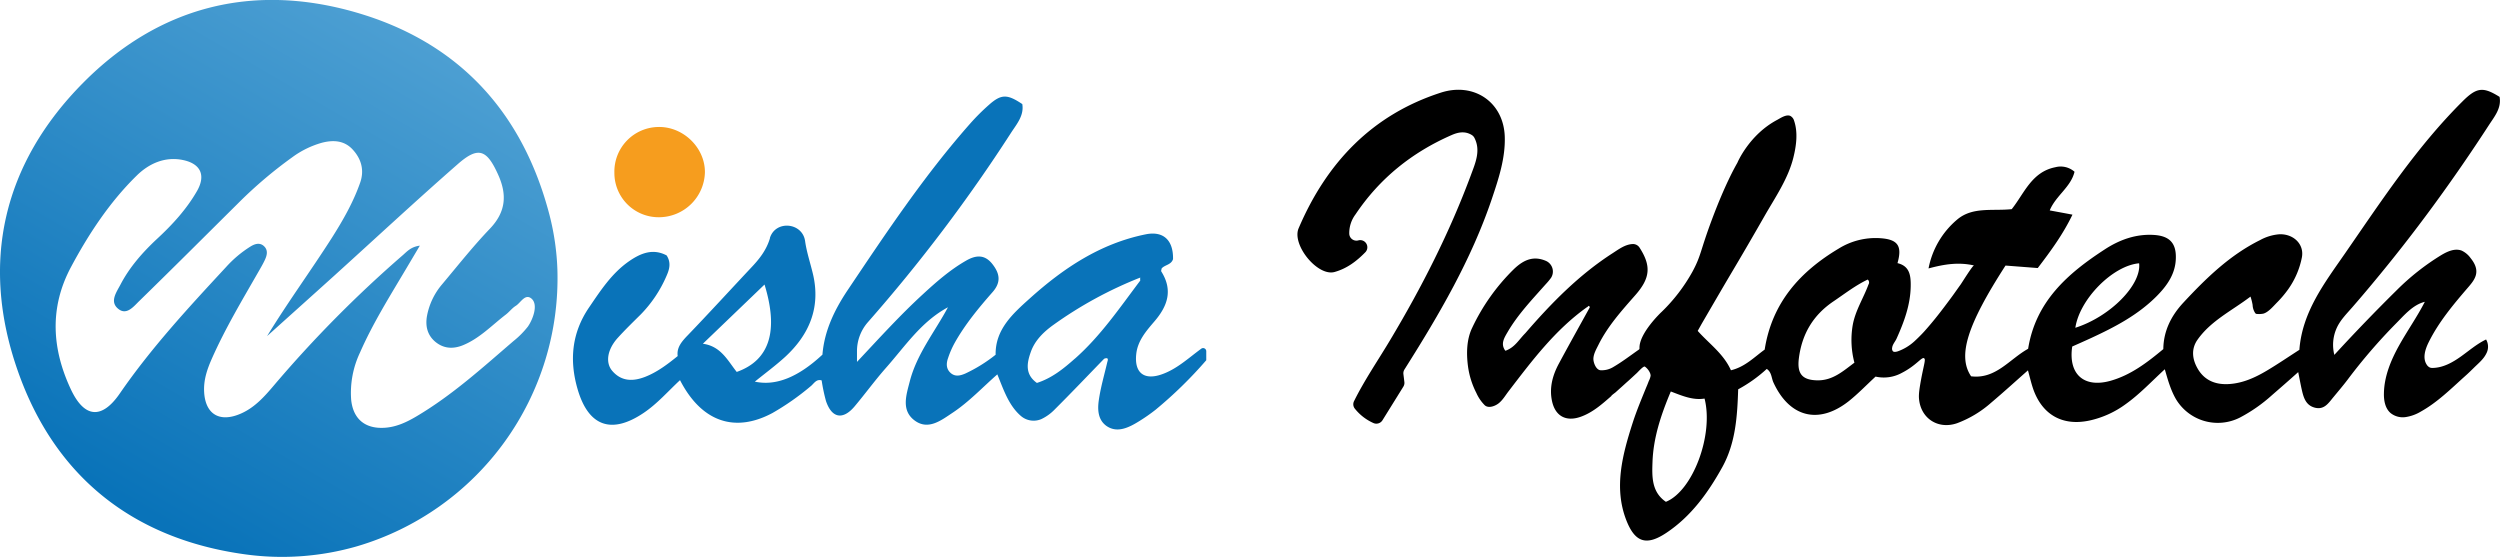
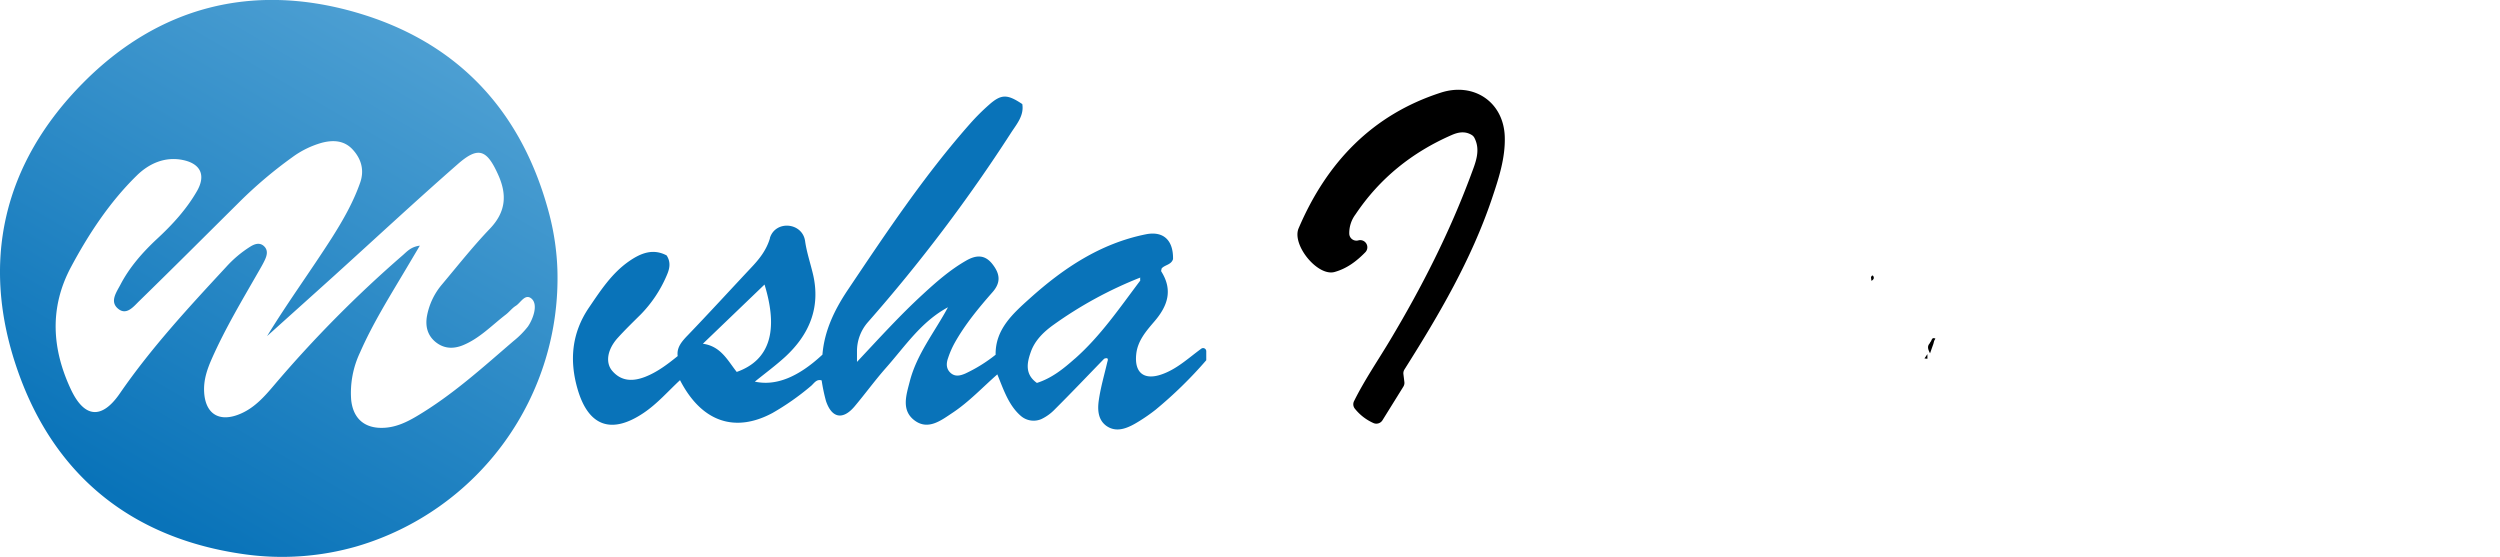
<svg xmlns="http://www.w3.org/2000/svg" id="Layer_1" data-name="Layer 1" viewBox="0 0 1008.24 224.61">
  <defs>
    <style>.cls-1{fill:#0973b9;}.cls-2{fill:#f69d1e;}.cls-3{fill:#b3cee8;}.cls-4{fill:url(#linear-gradient);}</style>
    <linearGradient id="linear-gradient" x1="318.18" y1="365.42" x2="204.72" y2="560.03" gradientUnits="userSpaceOnUse">
      <stop offset="0" stop-color="#4ea0d3" />
      <stop offset="1" stop-color="#0973b9" />
    </linearGradient>
  </defs>
  <path class="cls-1" d="M631.18,494.66c-5.27,3.87-9.87,8.23-15.91,10.32-7.14,2.49-11.07-.64-10.27-8.16.56-5.37,4-9.3,7.22-13.07,5.46-6.31,7.65-12.68,2.89-20.27-.16-.24.08-.75.13-1.21,1.26-1.49,3.85-1.41,4.6-3.77.14-7.59-3.85-11.44-11-10-18.27,3.69-33.14,13.61-46.72,25.81-7,6.28-14,12.59-13.83,22.75A60.77,60.77,0,0,1,536,504.68c-1.93.81-3.93,1.34-5.75-.18-2-1.69-1.9-4-1.12-6.15a35.93,35.93,0,0,1,2.67-6.1c4.17-7.43,9.6-14,15.22-20.4,3.53-4,3-7.46,0-11.31-3.19-4.1-6.82-3.64-10.73-1.37-6.36,3.66-11.84,8.45-17.22,13.4-9.2,8.42-17.57,17.67-26.69,27.38v-4.36a17.7,17.7,0,0,1,4.42-11.68l.05-.06a643.53,643.53,0,0,0,57.76-76.45c2.25-3.45,5.19-6.82,4.44-11.42-6.1-4.09-8.5-4.09-13.5.35a86.47,86.47,0,0,0-7.31,7.27c-18.61,21-34.06,44.23-49.63,67.42-5.35,8-9.41,16.47-10.16,26-9.79,9.12-18.82,12.73-27.27,10.89,4.17-3.37,8.34-6.45,12.16-9.92,9.79-9,14.39-19.9,11.34-33.22-1.07-4.57-2.59-9-3.23-13.55-1.07-7.52-11.88-8.53-14.18-1.29a1.05,1.05,0,0,1,0,.19c-1.5,4.95-4.39,8.48-7.73,12-8.45,9-16.77,18.11-25.32,27-2.46,2.54-4.63,5-4.15,8.48-4.28,3.47-8.34,6.5-13.1,8.37-4.92,1.92-9.63,1.9-13.32-2.43-2.81-3.32-1.95-8.56,2.14-13.16,3-3.32,6.2-6.42,9.36-9.55a51,51,0,0,0,10.4-15.53c1.18-2.65,1.95-5.33.06-8.29-5.51-2.92-10.43-.91-15.09,2.3-7,4.84-11.52,11.81-16.2,18.69-7,10.27-8,21.36-4.6,33,4.38,15,13.66,18.24,26.58,9.55,5.51-3.69,9.84-8.72,14.71-13.24,8.61,16.74,22,21.42,37.25,13.27a103,103,0,0,0,15.4-10.78c1.31-1,2.27-3.08,4.47-2.38a71.08,71.08,0,0,0,1.74,8.29c2.32,6.93,6.79,7.78,11.49,2.25,4.31-5.11,8.24-10.54,12.65-15.54,7.76-8.75,14.26-18.72,25.06-24.5-5.3,9.92-12.6,18.86-15.43,30-1.39,5.4-3.5,11.6,2,15.67s10.75-.11,15.42-3.21c6.53-4.36,11.9-10.11,17.92-15.4,2.52,6.2,4.57,12.46,9.39,16.68a7.88,7.88,0,0,0,8.34,1.37,18.51,18.51,0,0,0,5.51-4c6.71-6.68,13.24-13.56,19.84-20.35,1.37-.53,1.77-.11,1.29,1.26-1.18,5.11-2.68,10.16-3.43,15.35-.56,3.77-.45,8,3.1,10.51,4.42,3.07,9.28.48,13.27-2a72.06,72.06,0,0,0,6.47-4.52,169.86,169.86,0,0,0,20.48-20v-3.67A1.27,1.27,0,0,0,631.18,494.66ZM443.88,504c-3.63-4.55-6.36-10.38-13.66-11.37l24.87-23.88C460.76,487.2,457.34,499.23,443.88,504Zm136.36-5.35c-4.52,4-9.2,7.83-15.3,9.79-4.86-3.45-4.06-8-2.48-12.44,1.65-4.73,5.21-8.16,9.17-11a162.27,162.27,0,0,1,35-19.06,3.46,3.46,0,0,0,0,1.2C598.37,478.08,590.64,489.5,580.24,498.67Z" transform="translate(-146.76 -354)" />
-   <path class="cls-2" d="M394.54,423.71a18,18,0,0,1,17.71-18.5c10.06-.21,18.86,8.35,18.8,18.28a18.59,18.59,0,0,1-18.29,18.12A17.85,17.85,0,0,1,394.54,423.71Z" transform="translate(-146.76 -354)" />
-   <path d="M1095.46,477.89q4.05-4.65,8-9.41,12.75-15.28,24.54-31.37t22.52-32.65c2.22-3.42,5.13-6.82,4.31-11.39-6.61-4.12-9.2-3.93-14.95,1.82-18.48,18.39-32.68,40.08-47.42,61.37-8.26,11.92-17.22,23.56-18.37,38.82-4.49,2.89-8.66,5.73-13,8.32-4.71,2.81-9.68,5.11-15.27,5.48-5.19.35-9.68-1.23-12.52-5.83-2.38-3.87-3-8.15-.32-12,5.43-7.73,13.83-11.69,21.4-17.44a22.92,22.92,0,0,1,.85,3.37,6.38,6.38,0,0,0,1,3.21.83.83,0,0,0,.4.35.9.9,0,0,0,.46.08,8.87,8.87,0,0,0,2.46-.13c2-.54,4-2.94,5.42-4.39a43.72,43.72,0,0,0,4.58-5.4,33.18,33.18,0,0,0,5.56-12.94c1-5.46-3.66-9.63-9.33-9.26a19.28,19.28,0,0,0-7.49,2.3c-12.22,6.05-21.77,15.35-30.91,25.17-5,5.35-8.08,11.52-8.16,18.82-6.6,5.49-13.18,10.51-21.39,12.81-10.62,2.94-17-2.67-15.35-13.85,2.48-1.1,5.08-2.25,7.62-3.42,9.6-4.44,18.91-9.31,26.45-16.9,4.19-4.23,7.59-9,7.72-15.3.17-6-2.48-8.9-8.58-9.36-7.41-.53-14.09,1.9-20.08,5.81-14.92,9.68-27.87,21-30.91,40.08-7.55,4.2-13.08,12.35-23,11.1-5.56-8.21-1.55-20.75,13.88-44.66l13,1c5.26-6.88,10.21-13.64,14-21.53-3.26-.62-6.15-1.15-9.17-1.71,2.43-5.94,8.53-9.39,10-15.59a8.48,8.48,0,0,0-7.78-1.82c-9.55,1.9-12.55,10.67-17.55,16.9-7.72.83-15.77-1.07-22,4.2a34.12,34.12,0,0,0-11.55,19.71c6.69-1.8,12.19-2.57,18.34-1.21-.58,0-4.89,7-5.42,7.73-2.84,3.93-2.14,3.13-6.5,8.91-2.38,3.15-4.92,6.39-8.16,10,0,0-1.55,1.74-4,4a19.87,19.87,0,0,1-6.65,4c-.67.21-1.58.4-2-.06a1.67,1.67,0,0,1-.29-1.33c.16-1.47,1.28-2.54,1.84-3.85,3-6.69,5.51-13.46,5.65-20.89.08-4.3-.32-8.24-5.33-9.44,2-7,.08-9.57-6.87-10.05a28.22,28.22,0,0,0-16.82,4.17c-15.59,9.3-26.93,21.82-29.87,40.75-4.17,3-7.94,7-13.61,8.34-3-6.71-8.82-10.72-13.4-15.88l1.58-2.83c3.74-6.42,7.46-12.84,11.23-19.23q7.14-12,14.09-24.18c4.34-7.59,9.58-15.13,11.69-23.69,1.18-4.78,1.9-10.11.27-14.87a3.15,3.15,0,0,0-1.55-1.92c-1.61-.67-3.83.83-5.19,1.58-11.39,6-16.13,17.32-16.13,17.35-1.09,1.9-5,8.88-10.13,22.54-4.92,13.08-4.39,14.74-8,21.4a69.13,69.13,0,0,1-12.46,16.23c-.14.11-9.07,8.58-8.88,14.57a.84.84,0,0,1-.06.38.92.92,0,0,1-.26.26c-3.37,2.36-6.64,4.87-10.17,6.93a8.89,8.89,0,0,1-5.32,1.34c-1.79-.24-2.83-3.18-2.78-4.68.08-2,1.23-3.91,2.11-5.7,3.75-7.49,9.31-13.66,14.79-19.89,6-6.82,6.53-11.72,1.71-19.18a3.17,3.17,0,0,0-2.8-1.44c-3,.16-5.43,2-8,3.66-13.61,8.75-24.76,20.14-35.25,32.28-2.64,2.65-4.12,5.56-7.75,7a.41.41,0,0,1-.3.06.42.42,0,0,1-.18-.19c-1.72-2.57-.38-4.84,1-7.19,4.19-7.22,9.94-13.21,15.45-19.42a23.91,23.91,0,0,0,2.17-2.62,4.69,4.69,0,0,0-2.11-6.79c-4.55-1.93-8.51-.94-13,3.42a82.1,82.1,0,0,0-16.76,23.64c-2.25,4.71-2.3,10.32-1.69,15.19a33.15,33.15,0,0,0,3.4,11,16.42,16.42,0,0,0,3.42,5c1.52,1.33,4.12.32,5.51-.75,1.63-1.26,2.7-3.1,3.93-4.73,9.49-12.39,18.83-24.87,31.72-34.07.4-.06.85-1.21,1.17.05-4.17,7.57-8.4,15.11-12.49,22.73-2.54,4.73-3.9,9.76-2.72,15.16,1.31,5.94,5.58,8.29,11.39,6.29,4.89-1.69,8.69-5.08,12.49-8.4,0-.27,1.44-1.26,1.68-1.47l1.66-1.5c1.15-1,2.27-2.06,3.42-3.07s2.33-2.14,3.48-3.19c.51-.45,2.78-3.07,3.34-2.64a6.14,6.14,0,0,1,2,2.46,3,3,0,0,1,.29,1.2,7,7,0,0,1-.72,2.09c-.32.83-.62,1.65-1,2.48-1.9,4.68-3.86,9.34-5.43,14.15-4.23,13.1-7.7,26.31-2.76,39.28,3.51,9.2,8.11,10.78,16.23,5.38,10-6.66,16.83-16.15,22.57-26.48,5.43-9.81,6.07-20.67,6.42-31.42a57.23,57.23,0,0,0,11.53-8.23c2,1.36,1.87,3.66,2.67,5.43,6.45,14.06,18.21,17.14,30.35,7.62,3.77-3,7.12-6.5,10.86-9.95a15.06,15.06,0,0,0,10.59-1.5c5.86-3,8-6.52,9-5.91.67.4,0,2.25-1.07,7.68-.83,4.49-1.17,6.76-1,8.69.72,8,7.76,12.46,15.35,9.84a43.84,43.84,0,0,0,13.8-8.32c4.89-4.12,9.63-8.45,14.79-13,.72,2.65,1.26,4.95,2,7.2,3.59,10.61,11.77,15.35,22.68,13.07a38.54,38.54,0,0,0,14.82-6.71c5.58-4,10.26-9,15.69-14,1.23,4.36,2.36,8.26,4.33,11.77a19.66,19.66,0,0,0,25.94,7.72,62.93,62.93,0,0,0,13-9.09c3.47-3,6.9-6,10.53-9.25.59,2.89,1,5.24,1.55,7.57.7,3,1.69,5.91,5.22,6.79,3.72.91,5.43-1.84,7.38-4.2s3.93-4.68,5.77-7.11A221.33,221.33,0,0,1,1113,484.52c3.29-3.29,6.84-7.62,11.68-8.8-3.1,6.07-7.05,11.64-10.37,17.6s-6,12.46-6.12,19.25c-.08,2.92.48,6.1,2.67,8a7.85,7.85,0,0,0,6.12,1.63,16.8,16.8,0,0,0,6.1-2.22c6.69-3.72,12.22-9.25,17.86-14.31,1.34-1.18,2.6-2.43,3.85-3.66,1.69-1.63,3.61-3.24,4.66-5.38a5.8,5.8,0,0,0-.06-5.72c-3.69,1.76-6.82,4.49-10.16,6.87s-7.08,4.47-11.18,4.6a3.3,3.3,0,0,1-1.25-.13,2.87,2.87,0,0,1-1.31-1.12c-1.82-2.65-.67-6.26.75-9.12,4.06-8.19,10-15.27,16-22.23,1.52-1.76,3.13-3.74,3.21-6.07.11-2.06-1-4-2.3-5.61a9.22,9.22,0,0,0-3.66-3.05c-2.73-1-5.7.35-8.21,1.85A97.09,97.09,0,0,0,1113.38,471q-12.92,12.75-25.19,26.12a16.46,16.46,0,0,1,1-10.93C1090.65,483,1093.19,480.51,1095.46,477.89Zm-86-17.7c1,8.69-11.68,21.52-25.72,26C985.45,474.63,998.85,461.1,1009.46,460.19ZM818.61,556.38c-5.8-3.94-5.62-10.19-5.4-16.1.35-9.74,3.37-18.88,7.38-28.4,4.73,1.82,9,3.61,13.61,2.86C837.94,529.34,829.47,552,818.61,556.38Zm81.7-87.64c-2,5.46-5.27,10.43-6.34,16.29a35.8,35.8,0,0,0,.67,15.24c-4.52,3.35-8.72,7.22-14.93,7.12s-8.23-2.73-7.48-8.83c1.23-9.84,5.75-17.49,14-23.05,4.52-3.05,8.83-6.42,13.77-8.77A1.52,1.52,0,0,1,900.31,468.74Z" transform="translate(-146.76 -354)" />
  <path d="M694.35,451l.2-.05a2.88,2.88,0,0,1,2.87,4.75c-3.63,3.72-7.51,6.62-12.46,8-6.87,1.86-17.3-11-14.47-17.63,11.37-26.64,29.8-45.8,57.33-54.7,13.38-4.33,25.43,3.83,25.81,17.88.24,8.64-2.48,16.82-5.23,25-8.29,24.52-21.27,46.68-35.23,68.76a2.9,2.9,0,0,0-.42,1.88l.39,3.19a2.83,2.83,0,0,1-.42,1.86l-8.42,13.56a2.9,2.9,0,0,1-3.73,1.07,20,20,0,0,1-7.48-5.85,2.82,2.82,0,0,1-.22-3c4.22-8.51,9.63-16.37,14.5-24.52,12.77-21.34,24-43.41,32.66-66.75,1.76-4.78,4-9.8,1.32-14.92a3,3,0,0,0-1-1.07c-2.73-1.69-5.5-1.16-8.14,0-16,7-29.06,17.48-38.78,32a12.58,12.58,0,0,0-2.52,7.73A2.89,2.89,0,0,0,694.35,451Z" transform="translate(-146.76 -354)" />
  <path d="M922.89,498.55l1.19-1.74v1.87A11.7,11.7,0,0,1,922.89,498.55Z" transform="translate(-146.76 -354)" />
  <path d="M926.52,492.59c-.43,1.19-.85,2.39-1.38,3.9-.86-1.62-1.21-2.83-.15-4A1,1,0,0,1,926.52,492.59Z" transform="translate(-146.76 -354)" />
  <path d="M901.5,467.25l-.18-1.43c.2-.6.63-1.07,1-.34S902.3,466.91,901.5,467.25Z" transform="translate(-146.76 -354)" />
  <path d="M925.66,491.37c.24-.89.74-1.27,1.65-.8l-.49.84C926.42,491.87,926,491.86,925.66,491.37Z" transform="translate(-146.76 -354)" />
  <path d="M925.66,491.37a8.93,8.93,0,0,1,1.16,0l-.3,1.18-1.52-.12Z" transform="translate(-146.76 -354)" />
  <path class="cls-3" d="M320.39,455a2.13,2.13,0,0,0,.22-.18,1.05,1.05,0,0,1-.16.21Z" transform="translate(-146.76 -354)" />
  <path class="cls-4" d="M371.55,462.57a102.21,102.21,0,0,0-3.08-21.48c-10.8-42-36.93-70.3-78.56-82.2s-79.21-2.08-109.48,28.37c-32.46,32.66-41.8,72.69-26.5,116.3,15,42.87,46.74,67.82,91.64,74a109,109,0,0,0,45.22-3.26,112.7,112.7,0,0,0,80.76-111.75Zm-11.79,23a35.23,35.23,0,0,1-5.94,6c-12.62,10.85-24.68,21.79-39,30.29-4,2.38-8.24,4.39-13,4.66-7.88.48-12.72-3.61-13.45-11.45a38,38,0,0,1,3.56-18.85c5.22-11.9,12.11-22.84,18.72-34,1.63-2.75,3.26-5.48,5.43-9.15-3.56.46-5.11,2.3-6.79,3.77a484.9,484.9,0,0,0-52,52.52c-3.79,4.47-7.7,8.91-13.23,11.37-8.93,4-14.84.16-15-9.49-.06-4.39,1.28-8.35,3-12.28,5.46-12.41,12.43-24,19.17-35.78.81-1.41,1.63-2.81,2.3-4.25.91-1.9,1.45-4-.29-5.64s-3.8-.91-5.56.19a46.13,46.13,0,0,0-9.71,8.18c-15.11,16.31-30.19,32.6-42.87,51-7.3,10.62-14.41,10-19.89-1.92-7.52-16.18-8.53-32.71.16-49,7.09-13.29,15.64-26.26,26.45-36.85,5.05-5,11.49-7.81,18.63-6.37s9.44,6.07,5.78,12.49c-4.25,7.41-10,13.67-16.29,19.47-5.8,5.43-11,11.37-14.65,18.4-1.66,3.13-4.46,6.95-.67,9.81,3.29,2.49,6.07-1.12,8.24-3.23,13.45-13.11,26.74-26.4,40.08-39.63a175.89,175.89,0,0,1,21.72-18.43,37.07,37.07,0,0,1,11.92-5.83c4.6-1.2,9-.93,12.36,2.68,3.56,3.82,4.84,8.45,3.05,13.47-2.76,7.87-6.88,15.06-11.31,22.07-8.48,13.29-17.79,26-26.21,39.76,9.12-8.21,18.26-16.39,27.38-24.63,16.48-14.92,32.76-30.06,49.47-44.68,8.35-7.33,11.77-6,16.4,4.35,3.61,8.08,3,14.93-3.35,21.61-6.84,7.14-13,14.95-19.36,22.52a27.38,27.38,0,0,0-6,12.46c-.77,4-.05,7.73,3.13,10.51,3.4,2.94,7.33,3.18,11.37,1.52,6.68-2.75,11.6-8,17.19-12.3,1.45-1.09,2.57-2.65,4.09-3.58,2-1.26,3.77-5.11,6.37-2.86C364,477,361.49,483.05,359.76,485.54Z" transform="translate(-146.76 -354)" />
</svg>